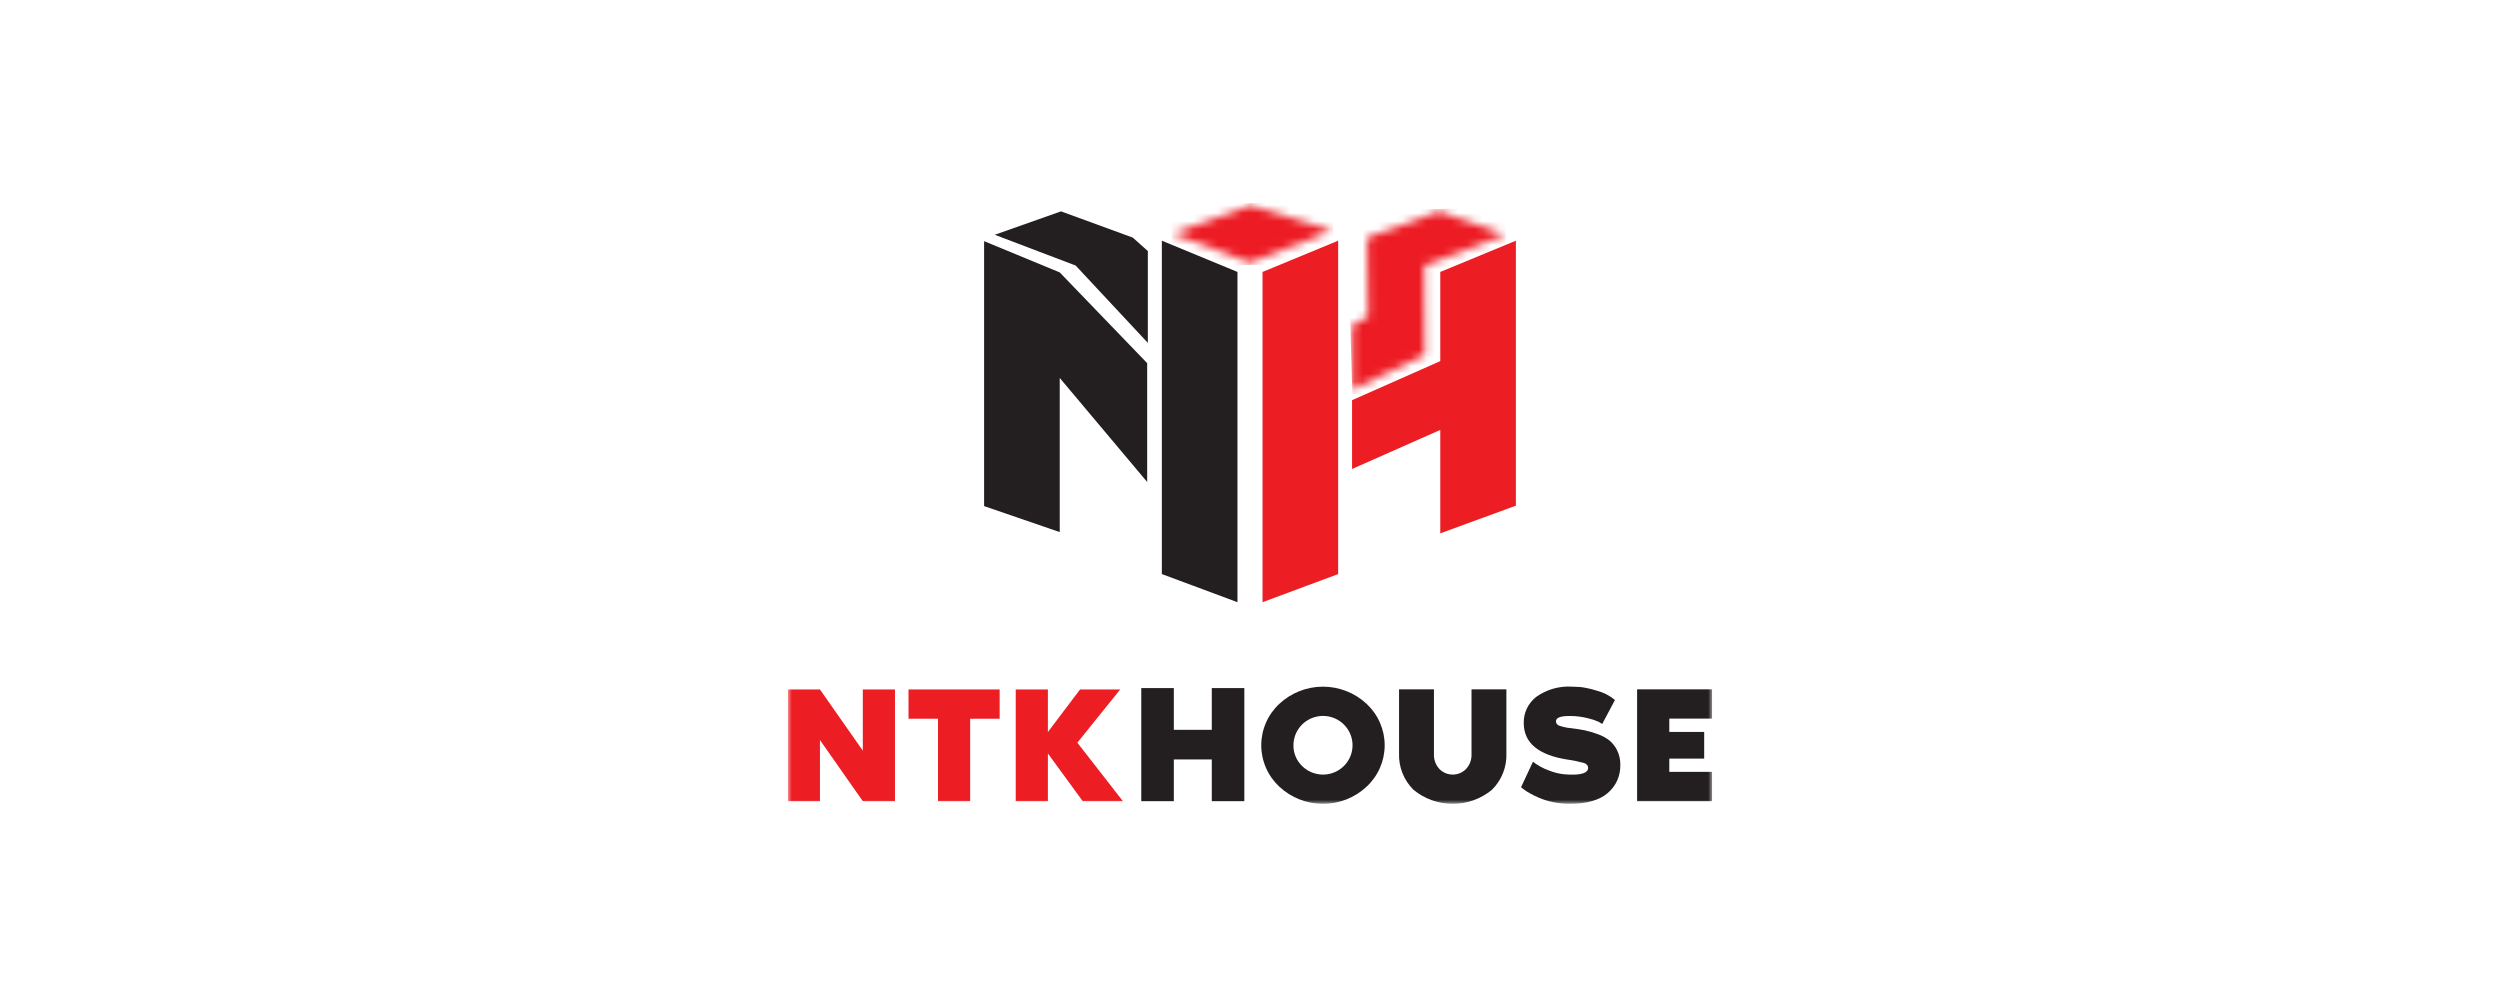
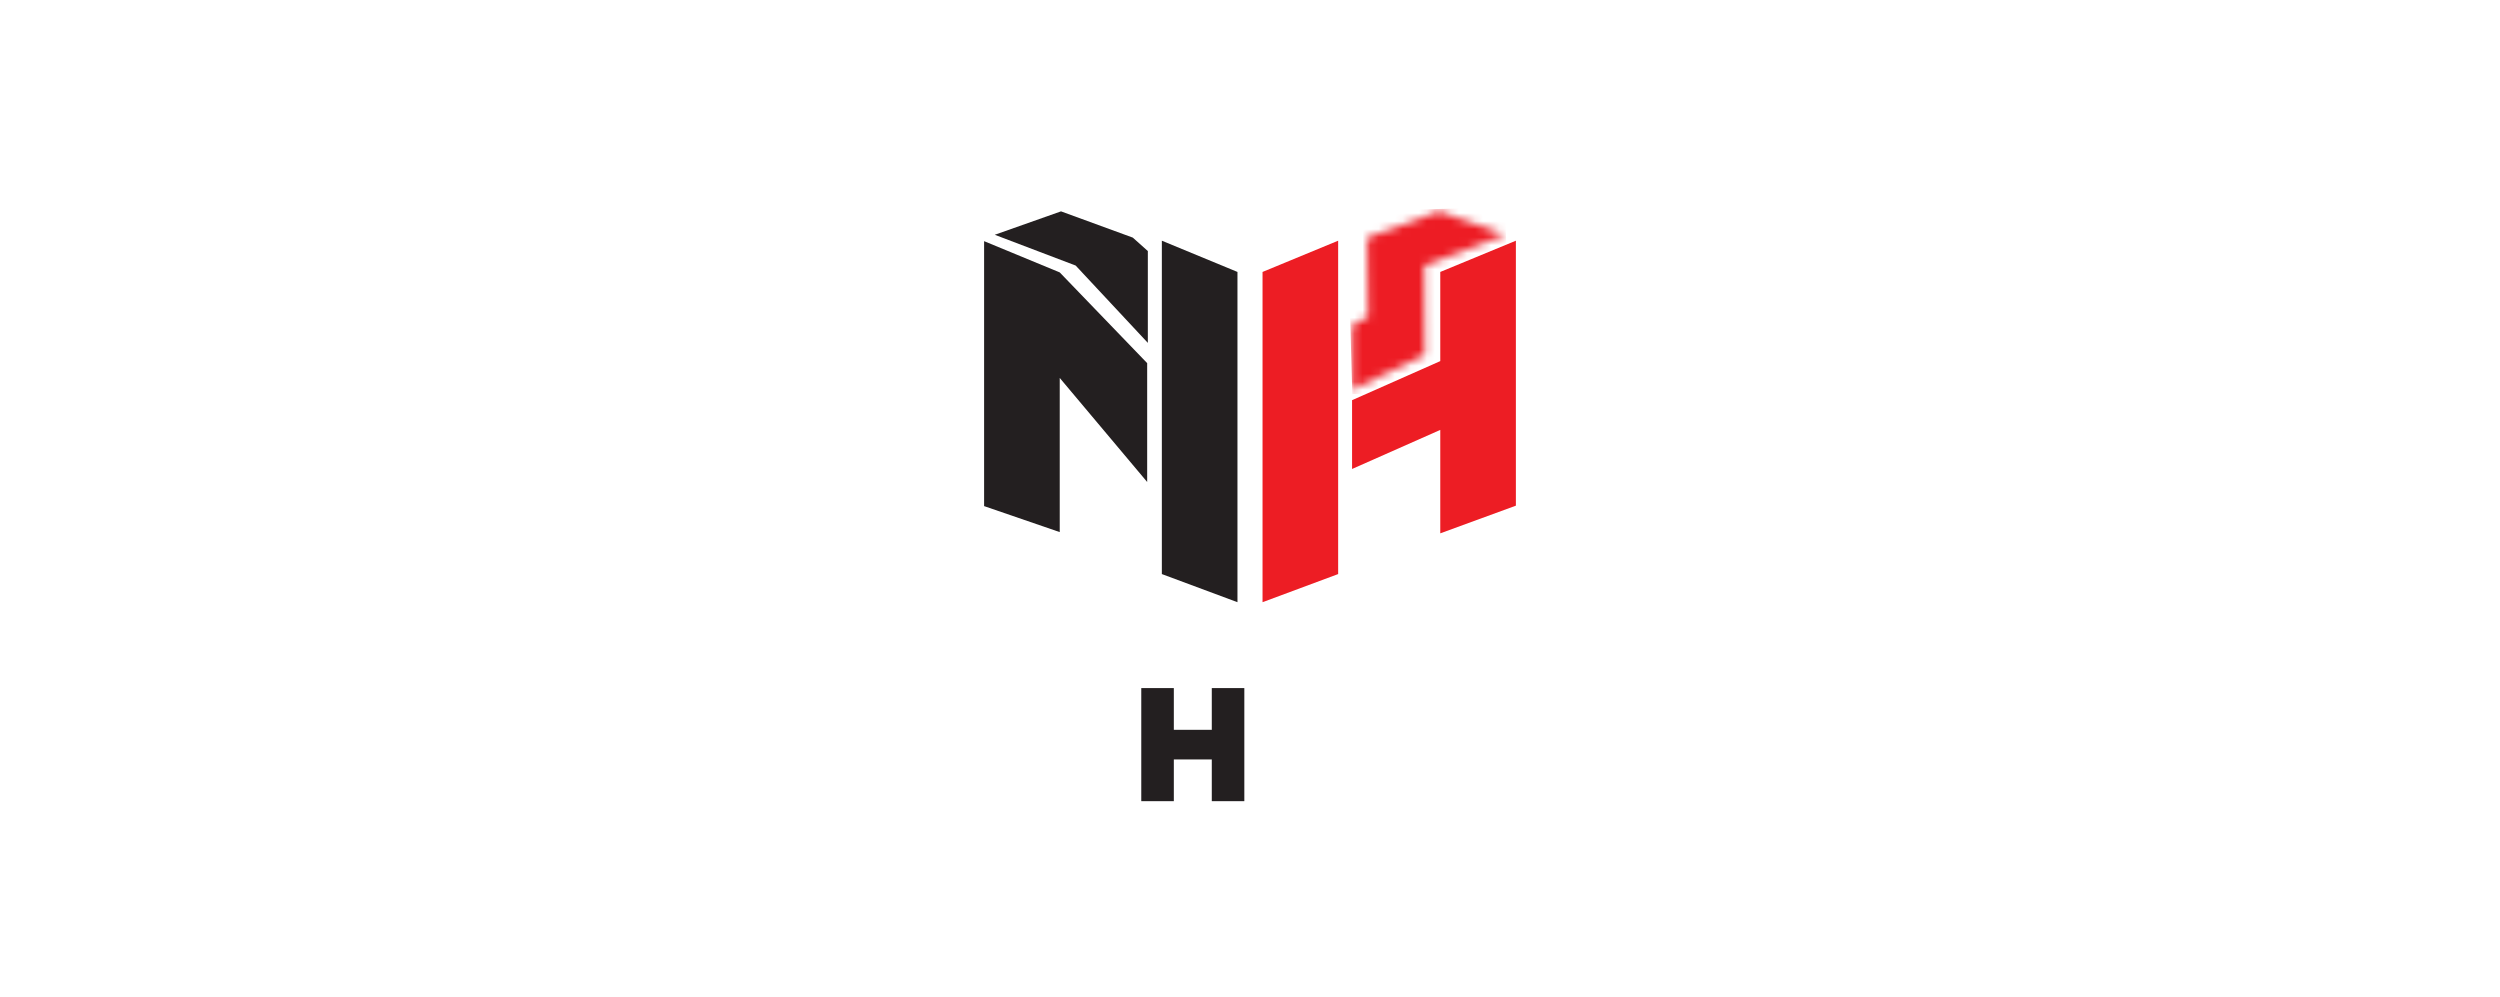
<svg xmlns="http://www.w3.org/2000/svg" width="311" height="124" viewBox="0 0 311 124" fill="none">
  <g clip-path="url(#clip0_2_50)">
    <path d="M131.831 66.193V47.016L142.708 59.959V45.174L131.831 33.888L122.422 30V62.959L131.831 66.193Z" fill="#231F20" />
    <path d="M166.466 58.341V71.414L157.06 74.913V33.83L166.466 29.942V49.782" fill="#ED1D24" />
    <path d="M179.17 66.348L188.576 62.904V29.942L179.17 33.83V44.921L168.197 49.782V58.341L179.17 53.48V66.348Z" fill="#ED1D24" />
    <mask id="mask0_2_50" style="mask-type:luminance" maskUnits="userSpaceOnUse" x="145" y="25" width="21" height="8">
-       <path d="M145.846 29.076L155.501 32.67L165.737 28.692L155.529 25.552L145.846 29.076Z" fill="white" />
-     </mask>
+       </mask>
    <g mask="url(#mask0_2_50)">
      <path d="M165.73 24.999L145.645 25.558L145.862 33.225L165.946 32.666L165.73 24.999Z" fill="url(#paint0_linear_2_50)" />
    </g>
    <mask id="mask1_2_50" style="mask-type:luminance" maskUnits="userSpaceOnUse" x="168" y="26" width="20" height="23">
      <path d="M170.081 29.558L170.179 39.405L168.21 40.462V48.482L177.239 44.157L177.189 33.031L187.252 29.205L179.011 26.29L170.081 29.558Z" fill="white" />
    </mask>
    <g mask="url(#mask1_2_50)">
      <path d="M187.244 25.763L167.585 26.31L168.226 49.021L187.885 48.475L187.244 25.763Z" fill="url(#paint1_linear_2_50)" />
    </g>
    <path d="M144.534 49.781V29.942L153.94 33.83V74.913L144.534 71.414V58.341" fill="#231F20" />
    <path d="M142.791 31.23V42.654L133.812 33.034L123.748 29.207L131.99 26.293L140.919 29.558L142.791 31.23Z" fill="#231F20" />
    <path d="M150.746 85.598V90.789H146.024V85.598H141.975V99.666H146.024V94.475H150.746V99.666H154.795V85.598H150.746Z" fill="#231F20" />
    <mask id="mask2_2_50" style="mask-type:luminance" maskUnits="userSpaceOnUse" x="98" y="25" width="115" height="75">
-       <path d="M213 25H98V100H213V25Z" fill="white" />
-     </mask>
+       </mask>
    <g mask="url(#mask2_2_50)">
-       <path d="M159.153 87.554C160.621 86.184 162.561 85.421 164.577 85.421C166.592 85.421 168.532 86.184 170 87.554C170.712 88.215 171.279 89.013 171.666 89.9C172.054 90.787 172.254 91.744 172.254 92.711C172.254 93.677 172.054 94.634 171.666 95.521C171.279 96.408 170.712 97.206 170 97.867C168.532 99.237 166.592 100 164.577 100C162.561 100 160.622 99.237 159.153 97.867C158.442 97.206 157.875 96.408 157.488 95.521C157.1 94.634 156.9 93.677 156.9 92.711C156.9 91.744 157.1 90.787 157.488 89.9C157.875 89.013 158.442 88.215 159.153 87.554ZM161.98 95.289C162.581 95.886 163.372 96.258 164.219 96.341C165.065 96.425 165.914 96.214 166.621 95.745C167.329 95.277 167.851 94.579 168.098 93.771C168.345 92.963 168.302 92.096 167.977 91.316C167.652 90.535 167.065 89.891 166.315 89.493C165.565 89.095 164.699 88.967 163.865 89.132C163.031 89.296 162.28 89.743 161.741 90.395C161.201 91.048 160.906 91.866 160.906 92.71C160.898 93.19 160.989 93.666 161.174 94.11C161.358 94.554 161.633 94.955 161.98 95.289Z" fill="#231F20" />
      <path d="M183.056 85.752H187.394V93.704C187.427 94.543 187.285 95.38 186.976 96.163C186.667 96.945 186.199 97.656 185.6 98.25C184.229 99.381 182.502 100 180.719 100C178.935 100 177.209 99.381 175.837 98.25C175.238 97.656 174.77 96.945 174.461 96.163C174.152 95.38 174.01 94.543 174.043 93.704V85.752H178.383V93.749C178.361 94.099 178.411 94.45 178.529 94.781C178.647 95.112 178.831 95.415 179.07 95.674C179.286 95.89 179.543 96.062 179.826 96.18C180.109 96.297 180.412 96.358 180.719 96.358C181.026 96.358 181.329 96.297 181.612 96.18C181.895 96.062 182.152 95.89 182.368 95.674C182.607 95.415 182.791 95.112 182.91 94.781C183.028 94.45 183.078 94.099 183.056 93.749V85.752Z" fill="#231F20" />
      <path d="M195.393 90.578C196.061 90.659 196.635 90.749 197.114 90.846C197.668 90.965 198.211 91.123 198.741 91.322C199.271 91.503 199.768 91.769 200.212 92.109C200.615 92.448 200.942 92.868 201.17 93.341C201.444 93.898 201.58 94.513 201.567 95.133C201.589 95.798 201.46 96.46 201.189 97.07C200.917 97.679 200.512 98.22 200.001 98.653C198.957 99.55 197.366 99.999 195.228 99.999C194.541 99.999 193.856 99.927 193.184 99.782C192.605 99.664 192.039 99.49 191.494 99.263C191.077 99.084 190.67 98.884 190.274 98.663C189.991 98.51 189.723 98.334 189.471 98.134L189.22 97.928L190.699 94.763C191.32 95.239 192.014 95.614 192.755 95.874C193.333 96.101 193.941 96.251 194.56 96.318L195.226 96.361C196.784 96.415 197.563 96.132 197.562 95.512C197.562 95.236 197.391 95.038 197.051 94.919C196.378 94.73 195.691 94.587 194.997 94.494C191.368 93.928 189.553 92.409 189.553 89.938C189.541 89.316 189.674 88.7 189.942 88.138C190.21 87.576 190.605 87.082 191.097 86.697C192.403 85.763 193.997 85.312 195.603 85.423C195.854 85.423 196.184 85.438 196.594 85.464C197.288 85.553 197.972 85.706 198.638 85.92C199.47 86.134 200.244 86.53 200.901 87.08L199.316 90.061C199.219 89.993 199.073 89.904 198.878 89.793C198.446 89.6 197.997 89.452 197.535 89.349C196.782 89.156 196.007 89.062 195.23 89.069C194.117 89.069 193.561 89.29 193.561 89.731C193.561 89.847 193.597 89.959 193.664 90.054C193.73 90.149 193.825 90.221 193.934 90.261C194.404 90.429 194.895 90.537 195.393 90.581" fill="#231F20" />
-       <path d="M213.001 89.397H207.661V91.053H212V94.366H207.661V96.024H213.001V99.668H203.656V85.749H213.001V89.397Z" fill="#231F20" />
      <path d="M107.334 85.769H111.334V99.669H107.334L102.001 92.058V99.669H98V85.769H102.001L107.334 93.381V85.769Z" fill="#ED1D24" />
      <path d="M113.02 85.769H124.357V89.41H120.687V99.67H116.687V89.409H113.02V85.769Z" fill="#ED1D24" />
-       <path d="M134.023 92.389L139.692 99.669H134.691L130.358 93.73V99.669H126.356V85.769H130.357V91.065L134.357 85.769H139.354L134.023 92.389Z" fill="#ED1D24" />
    </g>
  </g>
  <defs>
    <linearGradient id="paint0_linear_2_50" x1="99.393" y1="102.437" x2="99.794" y2="102.426" gradientUnits="userSpaceOnUse">
      <stop stop-color="#340000" />
      <stop offset="0.118" stop-color="#4B0304" />
      <stop offset="0.368" stop-color="#860C10" />
      <stop offset="0.725" stop-color="#E61A22" />
      <stop offset="0.75" stop-color="#ED1C24" />
      <stop offset="1" stop-color="#ED1C24" />
    </linearGradient>
    <linearGradient id="paint1_linear_2_50" x1="98.882" y1="103.067" x2="99.276" y2="103.056" gradientUnits="userSpaceOnUse">
      <stop stop-color="#480000" />
      <stop offset="0.15" stop-color="#480000" />
      <stop offset="0.32" stop-color="#630406" />
      <stop offset="0.684" stop-color="#AA1015" />
      <stop offset="1" stop-color="#ED1C24" />
    </linearGradient>
    <clipPath id="clip0_2_50">
      <rect width="115" height="75" fill="white" transform="translate(98 25)" />
    </clipPath>
  </defs>
</svg>